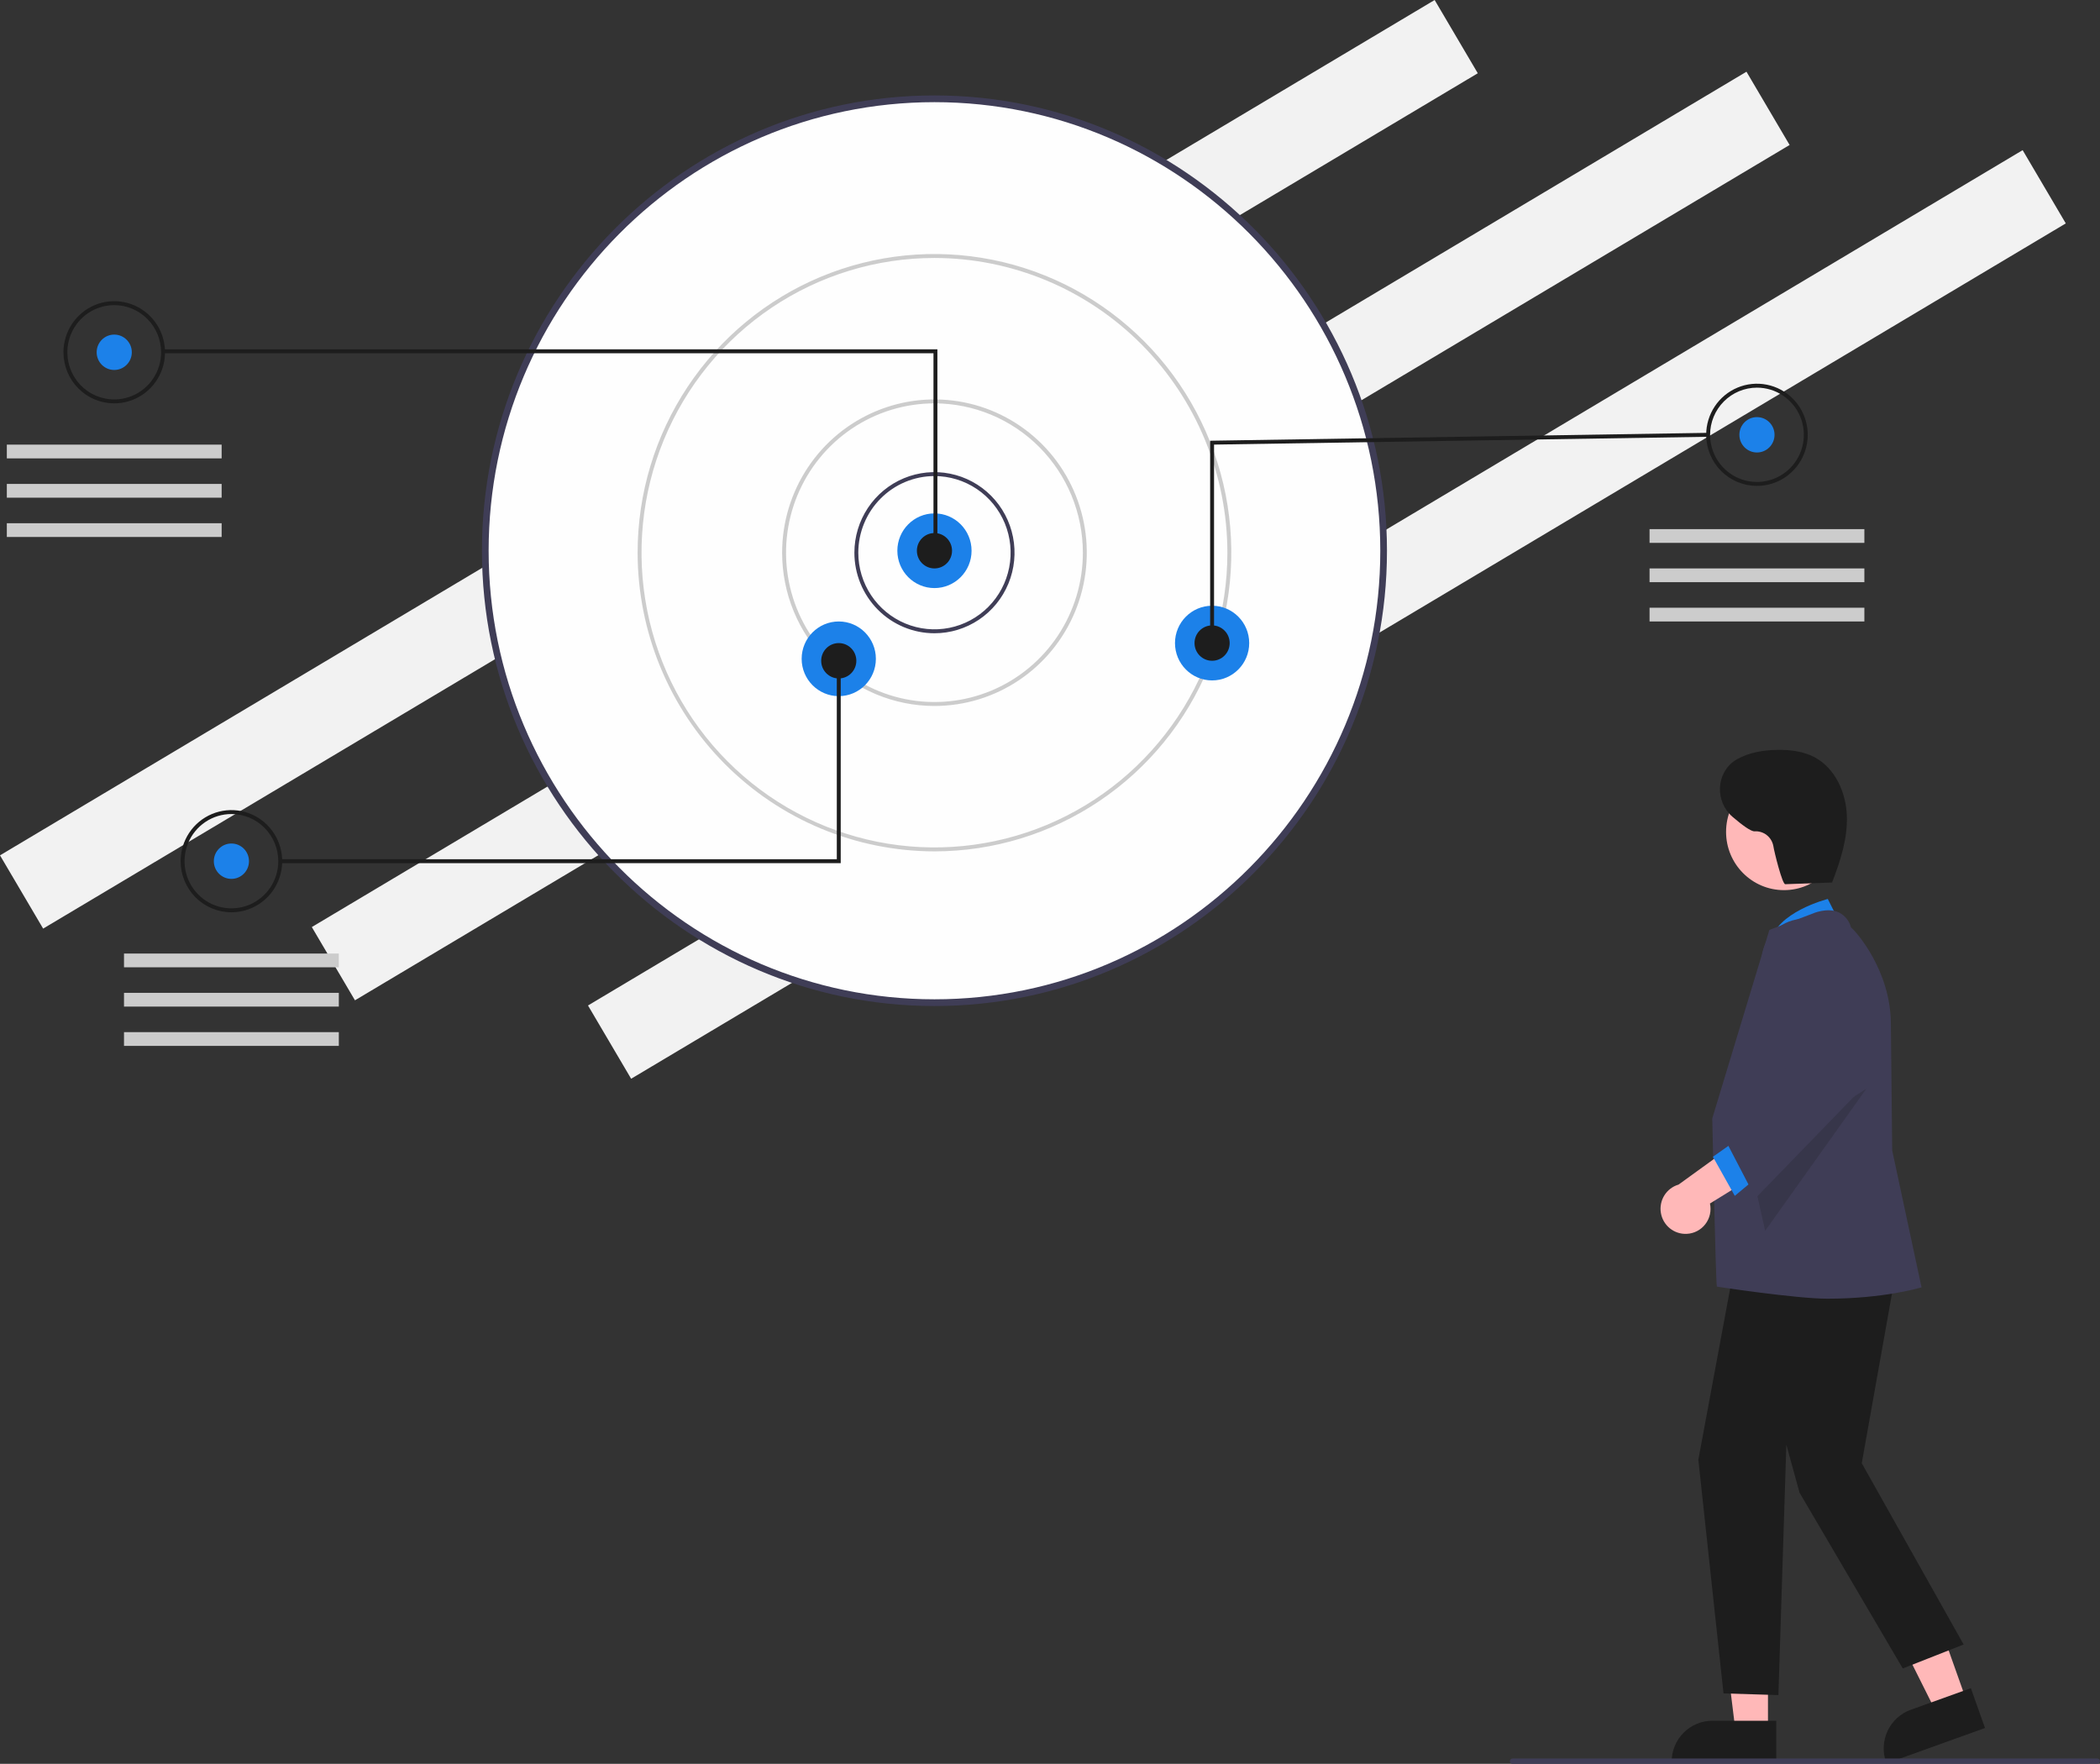
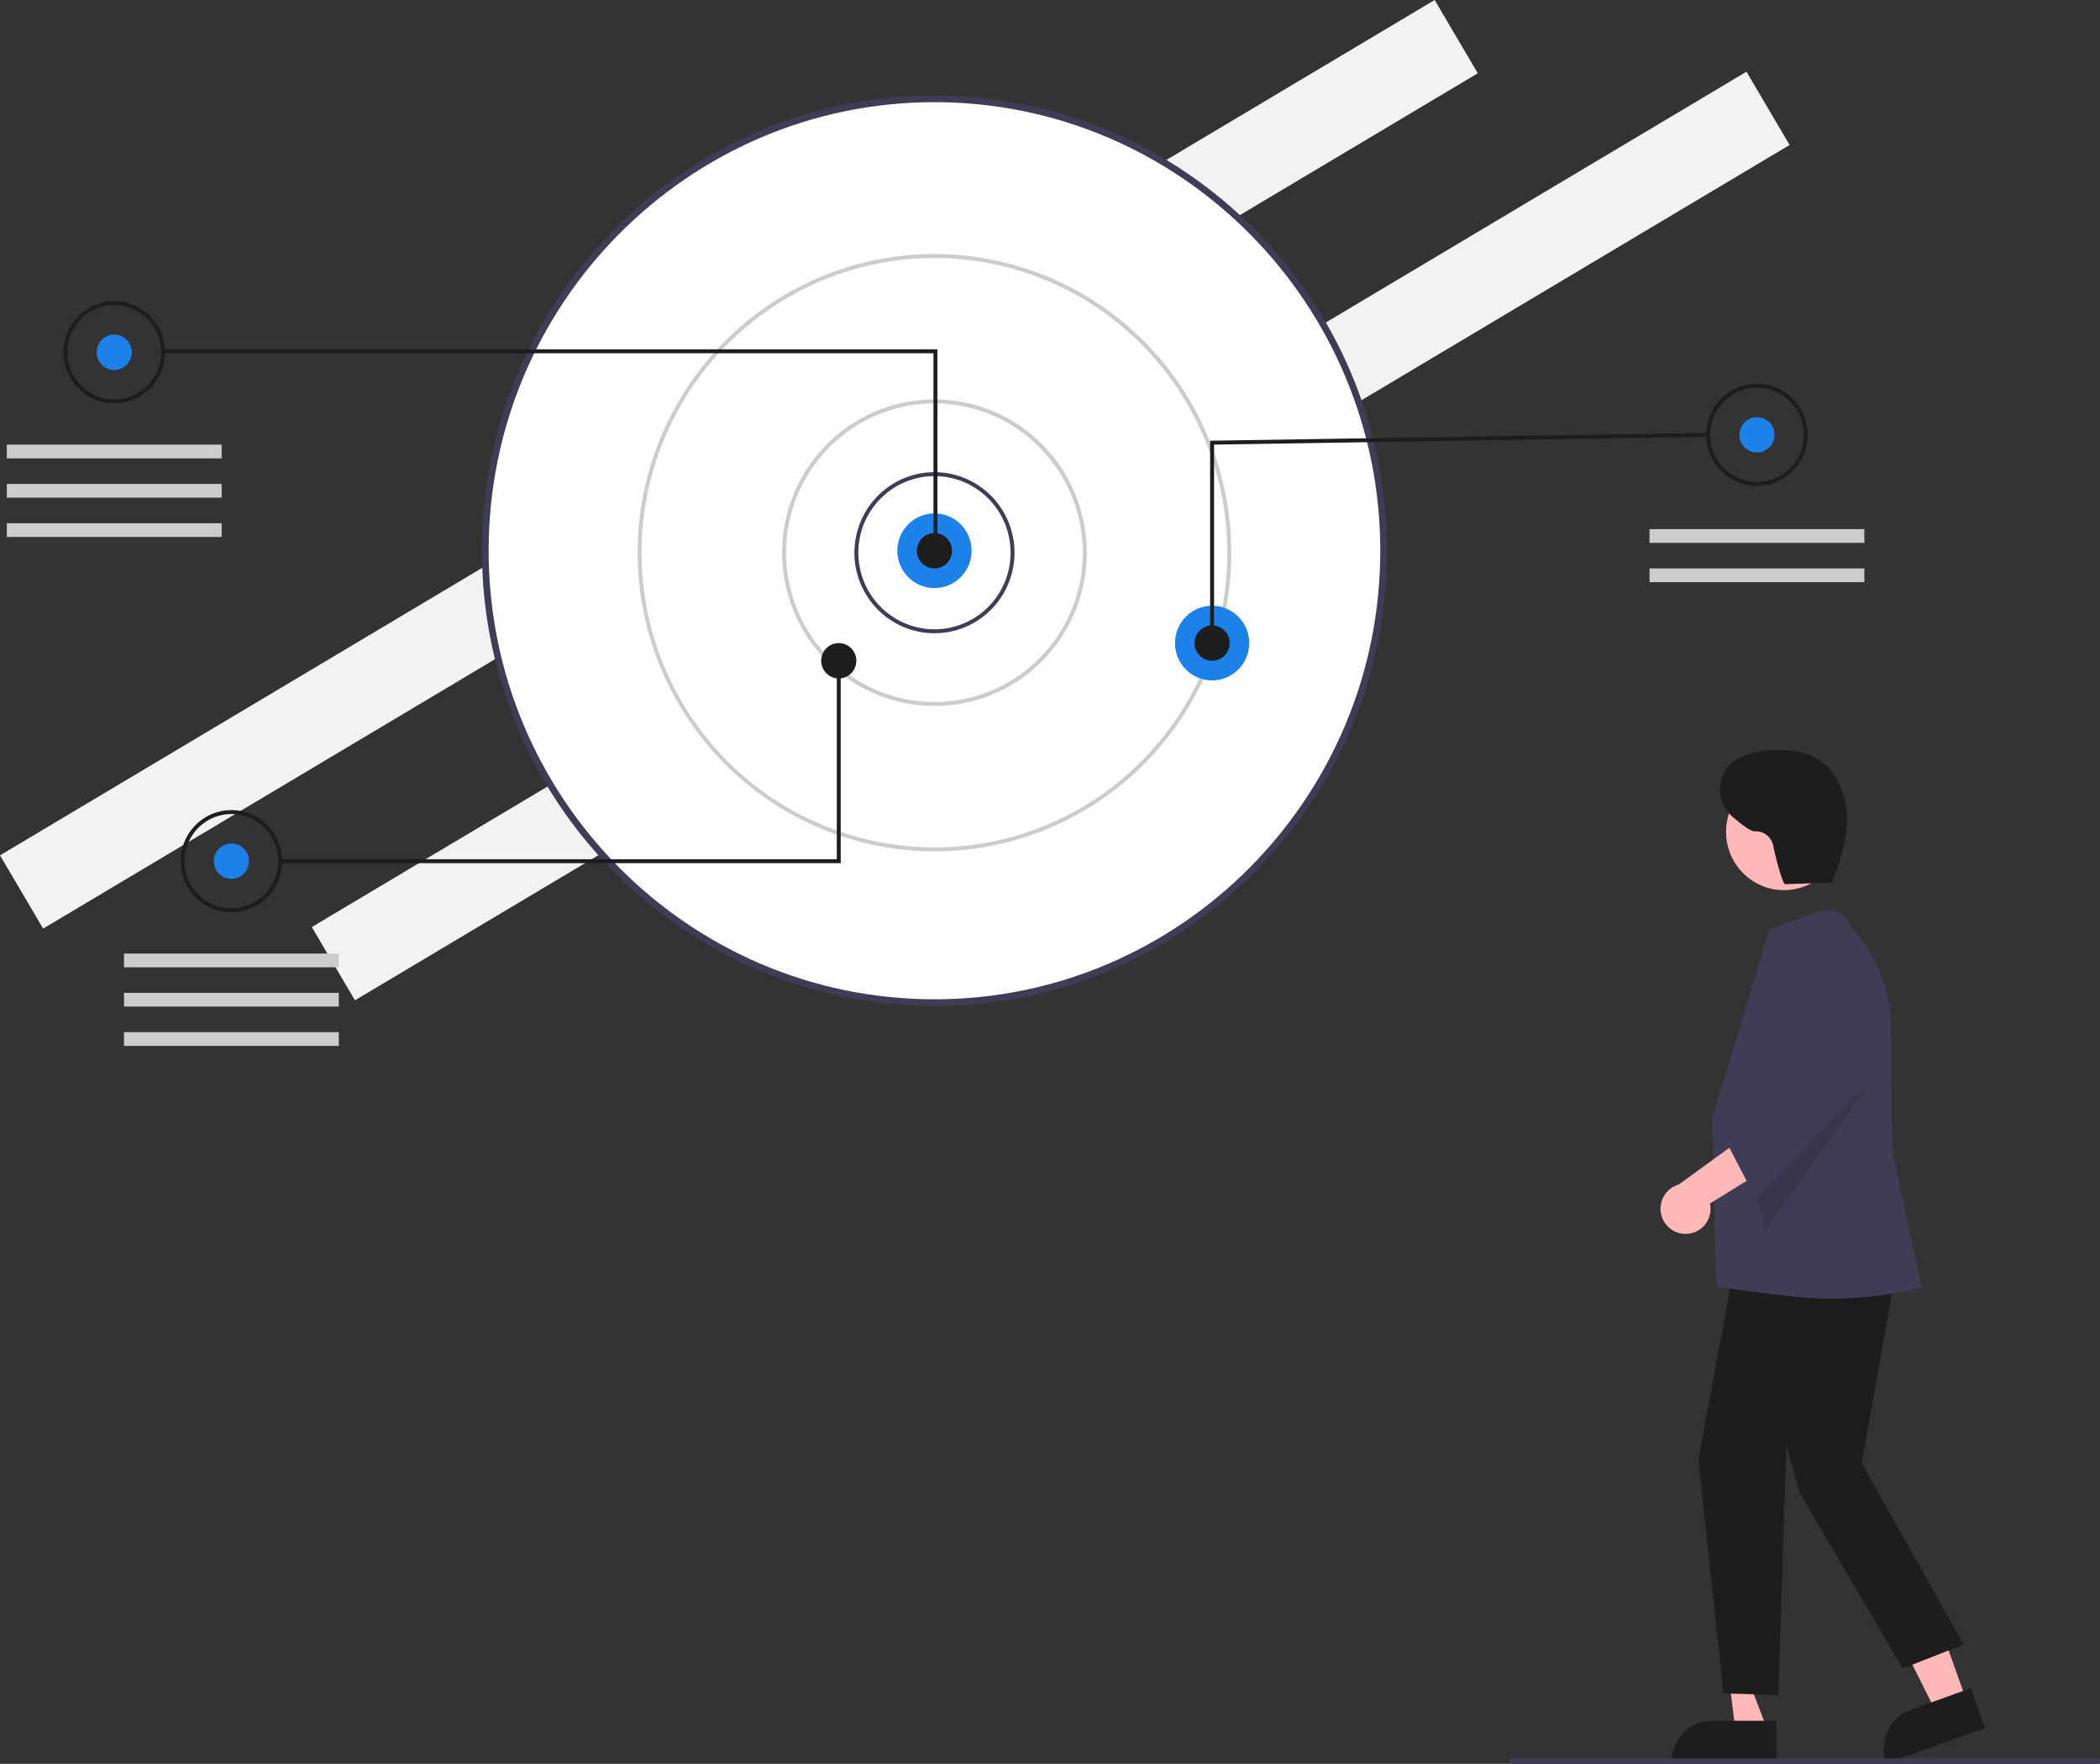
<svg xmlns="http://www.w3.org/2000/svg" width="556" height="467" viewBox="0 0 556 467" fill="none">
  <rect x="0" y="0" width="556" height="467" fill="#333333" stroke="none" />
  <g clip-path="url(#clip0_1686_8485)">
    <path d="M379.839 -2.14484e-05L0 226.461L11.423 245.858L391.263 19.396L379.839 -2.14484e-05Z" fill="#F2F2F2" />
    <path d="M462.397 18.986L82.557 245.448L93.981 264.844L473.82 38.383L462.397 18.986Z" fill="#F2F2F2" />
-     <path d="M535.519 39.752L155.679 266.213L167.103 285.61L546.942 59.148L535.519 39.752Z" fill="#F2F2F2" />
    <path d="M247.409 265.468C313.089 265.468 366.333 211.897 366.333 145.813C366.333 79.73 313.089 26.159 247.409 26.159C181.73 26.159 128.486 79.73 128.486 145.813C128.486 211.897 181.73 265.468 247.409 265.468Z" fill="#FEFEFE" />
    <path d="M127.602 145.813C127.602 79.345 181.347 25.269 247.409 25.269C313.472 25.269 367.217 79.345 367.217 145.813C367.217 212.281 313.472 266.357 247.409 266.357C181.347 266.357 127.602 212.281 127.602 145.813ZM129.371 145.813C129.371 211.3 182.323 264.577 247.409 264.577C312.496 264.577 365.448 211.3 365.448 145.813C365.448 80.327 312.496 27.049 247.409 27.049C182.323 27.049 129.371 80.326 129.371 145.813Z" fill="#3F3D56" />
    <path d="M226.21 146.334C226.21 142.115 227.453 137.991 229.783 134.483C232.112 130.976 235.423 128.242 239.297 126.628C243.17 125.013 247.433 124.591 251.545 125.414C255.657 126.237 259.435 128.268 262.4 131.251C265.364 134.234 267.384 138.035 268.201 142.172C269.019 146.31 268.6 150.599 266.995 154.496C265.391 158.394 262.673 161.725 259.187 164.069C255.701 166.412 251.602 167.663 247.409 167.663C241.787 167.663 236.395 165.416 232.419 161.416C228.444 157.416 226.21 151.991 226.21 146.334ZM247.409 126.044C242.063 126.05 236.937 128.19 233.157 131.994C229.377 135.797 227.25 140.954 227.244 146.334C227.244 150.346 228.427 154.269 230.643 157.606C232.858 160.942 236.008 163.543 239.692 165.078C243.377 166.614 247.432 167.016 251.343 166.233C255.255 165.45 258.848 163.518 261.668 160.68C264.489 157.843 266.409 154.228 267.187 150.292C267.965 146.356 267.566 142.277 266.04 138.569C264.513 134.862 261.929 131.693 258.613 129.464C255.296 127.234 251.398 126.044 247.409 126.044Z" fill="#3F3D56" />
    <path d="M207.079 146.333C207.079 138.308 209.444 130.462 213.876 123.789C218.307 117.116 224.606 111.915 231.976 108.844C239.345 105.772 247.454 104.969 255.278 106.535C263.101 108.1 270.287 111.965 275.927 117.64C281.568 123.315 285.409 130.545 286.965 138.417C288.521 146.288 287.722 154.447 284.67 161.862C281.617 169.277 276.448 175.614 269.816 180.073C263.184 184.532 255.386 186.912 247.409 186.912C242.113 186.912 236.869 185.862 231.976 183.823C227.082 181.784 222.636 178.795 218.891 175.027C215.146 171.258 212.176 166.785 210.149 161.862C208.122 156.939 207.079 151.662 207.079 146.333ZM247.409 106.795C239.637 106.795 232.04 109.114 225.577 113.459C219.115 117.803 214.079 123.978 211.104 131.203C208.13 138.427 207.352 146.377 208.868 154.047C210.384 161.716 214.127 168.761 219.623 174.291C225.118 179.82 232.12 183.586 239.743 185.111C247.366 186.637 255.267 185.854 262.447 182.862C269.628 179.869 275.765 174.801 280.083 168.299C284.401 161.797 286.706 154.153 286.706 146.333C286.694 135.851 282.55 125.801 275.183 118.389C267.816 110.977 257.828 106.807 247.409 106.795Z" fill="#CCCCCC" />
    <path d="M168.817 146.334C168.817 130.694 173.426 115.405 182.062 102.402C190.698 89.398 202.972 79.262 217.333 73.277C231.694 67.292 247.497 65.726 262.742 68.777C277.988 71.828 291.991 79.36 302.983 90.419C313.974 101.478 321.459 115.568 324.492 130.907C327.525 146.246 325.968 162.146 320.02 176.595C314.071 191.044 303.998 203.394 291.073 212.083C278.149 220.772 262.954 225.41 247.409 225.41C226.573 225.386 206.596 217.047 191.862 202.223C177.128 187.398 168.84 167.299 168.817 146.334ZM247.409 68.298C232.07 68.298 217.075 72.875 204.32 81.45C191.566 90.024 181.625 102.212 175.755 116.471C169.884 130.73 168.348 146.42 171.341 161.558C174.334 176.695 181.72 190.6 192.567 201.513C203.414 212.427 217.234 219.859 232.278 222.87C247.323 225.881 262.918 224.335 277.09 218.429C291.262 212.523 303.375 202.521 311.897 189.688C320.419 176.855 324.968 161.768 324.968 146.334C324.945 125.645 316.766 105.81 302.226 91.18C287.686 76.551 267.972 68.322 247.409 68.298Z" fill="#CCCCCC" />
    <path d="M247.409 155.698C252.835 155.698 257.233 151.272 257.233 145.813C257.233 140.354 252.835 135.929 247.409 135.929C241.984 135.929 237.585 140.354 237.585 145.813C237.585 151.272 241.984 155.698 247.409 155.698Z" fill="#1C81E9" />
-     <path d="M222.074 184.311C227.499 184.311 231.898 179.886 231.898 174.426C231.898 168.967 227.499 164.542 222.074 164.542C216.648 164.542 212.249 168.967 212.249 174.426C212.249 179.886 216.648 184.311 222.074 184.311Z" fill="#1C81E9" />
    <path d="M320.917 180.149C326.342 180.149 330.741 175.723 330.741 170.264C330.741 164.805 326.342 160.38 320.917 160.38C315.491 160.38 311.093 164.805 311.093 170.264C311.093 175.723 315.491 180.149 320.917 180.149Z" fill="#1C81E9" />
    <path d="M247.409 150.496C249.979 150.496 252.063 148.399 252.063 145.813C252.063 143.228 249.979 141.131 247.409 141.131C244.839 141.131 242.756 143.228 242.756 145.813C242.756 148.399 244.839 150.496 247.409 150.496Z" fill="#1D1D1D" />
    <path d="M320.917 174.946C323.487 174.946 325.57 172.85 325.57 170.264C325.57 167.678 323.487 165.582 320.917 165.582C318.347 165.582 316.263 167.678 316.263 170.264C316.263 172.85 318.347 174.946 320.917 174.946Z" fill="#1D1D1D" />
    <path d="M222.074 179.628C224.644 179.628 226.727 177.532 226.727 174.946C226.727 172.36 224.644 170.264 222.074 170.264C219.503 170.264 217.42 172.36 217.42 174.946C217.42 177.532 219.503 179.628 222.074 179.628Z" fill="#1D1D1D" />
    <path d="M30.245 97.952C32.815 97.952 34.899 95.855 34.899 93.269C34.899 90.684 32.815 88.587 30.245 88.587C27.675 88.587 25.592 90.684 25.592 93.269C25.592 95.855 27.675 97.952 30.245 97.952Z" fill="#1C81E9" />
    <path d="M247.151 93.53H42.913V92.489H248.185V146.073H247.151V93.53Z" fill="#1D1D1D" />
    <path d="M16.802 93.269C16.802 90.594 17.59 87.979 19.067 85.755C20.544 83.53 22.644 81.797 25.101 80.773C27.557 79.749 30.26 79.481 32.868 80.003C35.476 80.525 37.871 81.813 39.751 83.705C41.631 85.597 42.912 88.007 43.43 90.63C43.949 93.254 43.683 95.974 42.665 98.445C41.648 100.917 39.925 103.03 37.714 104.516C35.503 106.002 32.904 106.795 30.245 106.795C28.48 106.795 26.732 106.446 25.101 105.766C23.47 105.086 21.988 104.09 20.739 102.834C19.491 101.578 18.5 100.087 17.825 98.446C17.149 96.805 16.802 95.046 16.802 93.269ZM30.245 80.784C27.791 80.784 25.392 81.516 23.351 82.888C21.31 84.26 19.72 86.21 18.78 88.491C17.841 90.773 17.595 93.283 18.074 95.705C18.553 98.127 19.735 100.352 21.47 102.098C23.206 103.844 25.417 105.033 27.824 105.515C30.231 105.997 32.726 105.75 34.994 104.805C37.261 103.86 39.2 102.259 40.563 100.206C41.927 98.153 42.654 95.739 42.654 93.269C42.651 89.959 41.342 86.785 39.016 84.445C36.689 82.104 33.535 80.787 30.245 80.784Z" fill="#1D1D1D" />
    <path d="M61.269 232.693C63.839 232.693 65.922 230.597 65.922 228.011C65.922 225.425 63.839 223.329 61.269 223.329C58.699 223.329 56.615 225.425 56.615 228.011C56.615 230.597 58.699 232.693 61.269 232.693Z" fill="#1C81E9" />
    <path d="M47.825 228.011C47.825 225.335 48.614 222.72 50.091 220.496C51.568 218.271 53.667 216.538 56.124 215.514C58.581 214.49 61.283 214.222 63.891 214.744C66.499 215.266 68.894 216.554 70.775 218.446C72.655 220.338 73.935 222.748 74.454 225.372C74.972 227.996 74.706 230.715 73.689 233.187C72.671 235.658 70.948 237.771 68.737 239.257C66.527 240.743 63.928 241.537 61.269 241.537C57.703 241.537 54.284 240.112 51.763 237.575C49.242 235.038 47.825 231.598 47.825 228.011ZM61.269 215.525C58.814 215.525 56.415 216.257 54.374 217.629C52.334 219.001 50.743 220.951 49.804 223.232C48.865 225.514 48.619 228.024 49.098 230.446C49.577 232.868 50.758 235.093 52.494 236.839C54.229 238.585 56.441 239.774 58.848 240.256C61.255 240.738 63.75 240.491 66.017 239.546C68.285 238.601 70.223 237 71.587 234.947C72.95 232.894 73.678 230.48 73.678 228.011C73.674 224.7 72.366 221.527 70.039 219.186C67.713 216.845 64.559 215.529 61.269 215.525Z" fill="#1D1D1D" />
    <path d="M465.176 119.801C467.746 119.801 469.829 117.705 469.829 115.119C469.829 112.533 467.746 110.437 465.176 110.437C462.606 110.437 460.522 112.533 460.522 115.119C460.522 117.705 462.606 119.801 465.176 119.801Z" fill="#1C81E9" />
    <path d="M451.732 115.119C451.732 112.444 452.521 109.829 453.998 107.605C455.475 105.38 457.575 103.647 460.031 102.623C462.488 101.599 465.191 101.331 467.799 101.853C470.406 102.375 472.802 103.663 474.682 105.555C476.562 107.447 477.842 109.857 478.361 112.481C478.88 115.104 478.614 117.824 477.596 120.296C476.579 122.767 474.855 124.88 472.645 126.366C470.434 127.852 467.835 128.646 465.176 128.646C463.41 128.646 461.662 128.296 460.031 127.616C458.4 126.936 456.918 125.94 455.67 124.684C454.422 123.428 453.431 121.937 452.756 120.296C452.08 118.655 451.732 116.896 451.732 115.119ZM465.176 102.634C461.886 102.638 458.732 103.954 456.405 106.295C454.079 108.636 452.77 111.809 452.767 115.119C452.767 117.589 453.494 120.003 454.858 122.056C456.221 124.109 458.16 125.71 460.427 126.655C462.695 127.6 465.19 127.847 467.597 127.365C470.004 126.883 472.215 125.694 473.951 123.948C475.686 122.202 476.868 119.977 477.347 117.555C477.826 115.133 477.58 112.623 476.641 110.341C475.701 108.06 474.111 106.11 472.07 104.738C470.029 103.366 467.63 102.634 465.176 102.634Z" fill="#1D1D1D" />
    <path d="M320.4 116.688L452.241 114.599L452.257 115.639L321.434 117.712V170.264H320.4V116.688Z" fill="#1D1D1D" />
    <path d="M74.195 227.491H221.556V174.947H222.59V228.53H74.195V227.491Z" fill="#1D1D1D" />
    <path d="M58.683 117.721H1.807V121.362H58.683V117.721Z" fill="#CCCCCC" />
    <path d="M58.683 128.125H1.807V131.767H58.683V128.125Z" fill="#CCCCCC" />
    <path d="M58.683 138.53H1.807V142.171H58.683V138.53Z" fill="#CCCCCC" />
    <path d="M89.707 252.461H32.83V256.103H89.707V252.461Z" fill="#CCCCCC" />
    <path d="M89.707 262.867H32.83V266.508H89.707V262.867Z" fill="#CCCCCC" />
    <path d="M89.707 273.271H32.83V276.913H89.707V273.271Z" fill="#CCCCCC" />
    <path d="M493.614 140.091H436.738V143.732H493.614V140.091Z" fill="#CCCCCC" />
    <path d="M493.614 150.496H436.738V154.137H493.614V150.496Z" fill="#CCCCCC" />
-     <path d="M493.614 160.9H436.738V164.542H493.614V160.9Z" fill="#CCCCCC" />
    <path d="M520.69 450.361L512.602 453.27L497.603 423.263L509.541 418.971L520.69 450.361Z" fill="#FFB8B8" />
    <path d="M499.474 466.887L499.356 466.555C498.398 463.846 498.546 460.865 499.769 458.265C500.992 455.666 503.19 453.661 505.88 452.69L521.81 446.962L525.556 457.509L499.474 466.887Z" fill="#1D1D1D" />
-     <path d="M468.092 458.411L459.503 458.41L455.417 425.075L468.094 425.075L468.092 458.411Z" fill="#FFB8B8" />
+     <path d="M468.092 458.411L459.503 458.41L455.417 425.075L468.092 458.411Z" fill="#FFB8B8" />
    <path d="M470.283 466.789L442.586 466.788V466.435C442.586 465.011 442.865 463.6 443.407 462.285C443.949 460.969 444.743 459.773 445.744 458.766C446.745 457.758 447.933 456.96 449.241 456.414C450.549 455.869 451.951 455.589 453.367 455.589L470.283 455.59L470.283 466.789Z" fill="#1D1D1D" />
-     <path d="M487.668 245.44L483.933 238.013C483.933 238.013 470.016 241.521 468.751 249.636L487.668 245.44Z" fill="#1C81E9" />
    <path d="M503.082 330.362L492.923 387.401L519.898 435.398L503.783 441.743L476.458 395.216L472.955 382.527L470.853 448.792L456.32 448.348L449.656 386.473L460.343 328.952L503.082 330.362Z" fill="#1D1D1D" />
    <path d="M454.561 340.652C454.245 339.239 453.341 296.118 453.341 296.118C453.341 296.118 468.282 246.766 468.419 246.36L468.473 246.202L479.816 241.923C479.975 241.85 483.755 240.155 486.848 241.567C487.641 241.956 488.34 242.514 488.897 243.202C489.454 243.89 489.855 244.693 490.071 245.553C491.358 246.518 500.63 256.968 500.63 271.143L500.98 304.592L508.754 340.854L508.41 340.928C508.198 340.973 498.722 343.846 483.798 343.846C475.505 343.846 454.561 340.652 454.561 340.652Z" fill="#3F3D56" />
    <path d="M472.33 235.675C480.797 235.675 487.662 228.769 487.662 220.249C487.662 211.729 480.797 204.823 472.33 204.823C463.862 204.823 456.998 211.729 456.998 220.249C456.998 228.769 463.862 235.675 472.33 235.675Z" fill="#FFB8B8" />
    <path opacity="0.2" d="M494.172 288.21L467.35 325.865L463.388 308.28L494.172 288.21Z" fill="#1D1D1D" />
    <path d="M446.566 326.677C447.527 326.639 448.468 326.389 449.323 325.945C450.178 325.501 450.925 324.874 451.513 324.108C452.101 323.342 452.515 322.455 452.725 321.511C452.936 320.567 452.938 319.587 452.731 318.642L472.662 306.341L461.656 301.161L444.417 313.636C442.862 314.09 441.526 315.103 440.663 316.481C439.8 317.86 439.47 319.51 439.735 321.117C440 322.724 440.841 324.178 442.1 325.203C443.359 326.228 444.948 326.752 446.566 326.677Z" fill="#FFB8B8" />
-     <path d="M460.343 301.459L453.517 306.272L459.306 316.615L467.35 309.918L460.343 301.459Z" fill="#1C81E9" />
    <path d="M456.77 301.762L472.826 283.036L466.674 257.208C466.039 254.539 466.39 251.728 467.663 249.3C468.936 246.873 471.044 244.994 473.592 244.016C476.141 243.037 478.957 243.025 481.514 243.982C484.07 244.939 486.194 246.8 487.487 249.217L487.627 249.478L493.295 287.833L464.811 317.209L456.77 301.762Z" fill="#3F3D56" />
    <path d="M485.389 233.642L472.664 234.102C471.888 234.13 469.783 225.707 469.507 223.96C469.289 222.822 468.667 221.803 467.758 221.093C466.848 220.383 465.712 220.031 464.563 220.102C463.61 220.192 461.208 218.402 458.729 216.282C454.024 212.256 454.268 204.696 459.438 201.294C459.579 201.201 459.718 201.117 459.854 201.04C463.115 199.203 466.93 198.586 470.667 198.539C474.054 198.497 477.538 198.926 480.523 200.539C485.873 203.431 488.72 209.752 488.971 215.858C489.221 221.964 487.275 227.934 485.068 233.627" fill="#1D1D1D" />
    <path d="M555.299 467H400.458C400.273 467 400.094 466.925 399.963 466.793C399.832 466.661 399.758 466.482 399.758 466.295C399.758 466.108 399.832 465.929 399.963 465.796C400.094 465.664 400.273 465.59 400.458 465.59H555.299C555.485 465.59 555.663 465.664 555.795 465.796C555.926 465.929 556 466.108 556 466.295C556 466.482 555.926 466.661 555.795 466.793C555.663 466.925 555.485 467 555.299 467Z" fill="#3F3D56" />
  </g>
  <defs>
    <clipPath id="clip0_1686_8485">
      <rect width="556" height="467" fill="white" />
    </clipPath>
  </defs>
</svg>